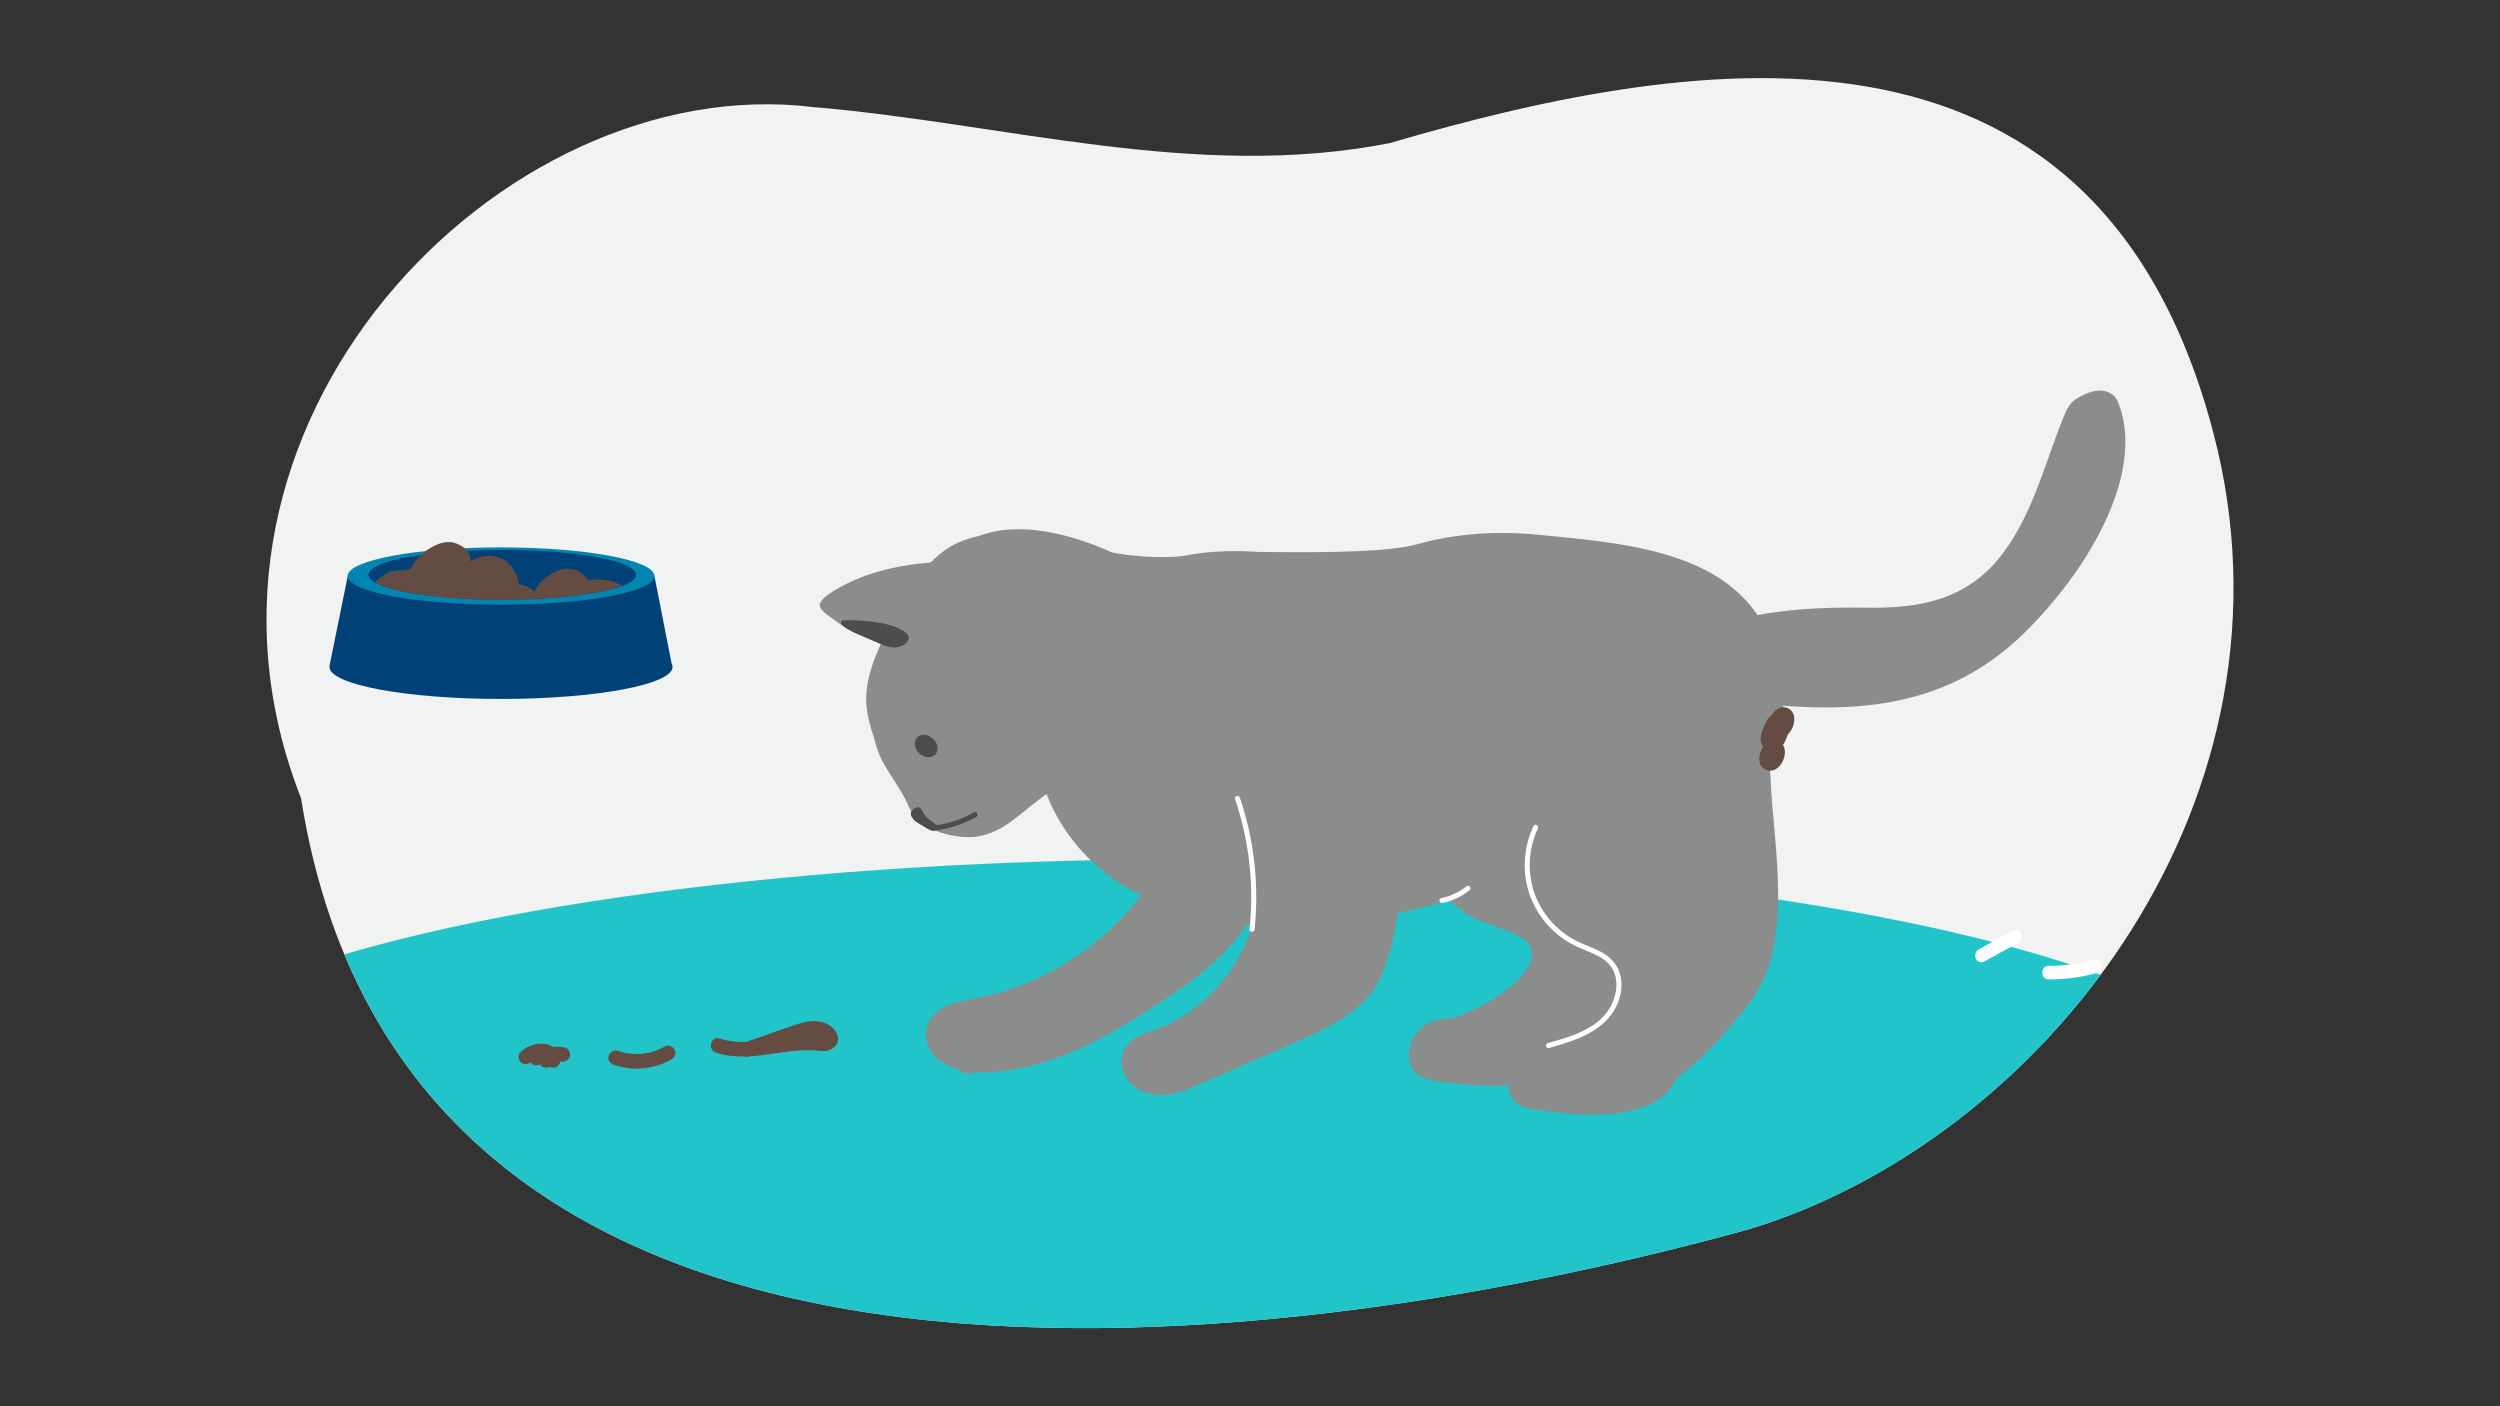
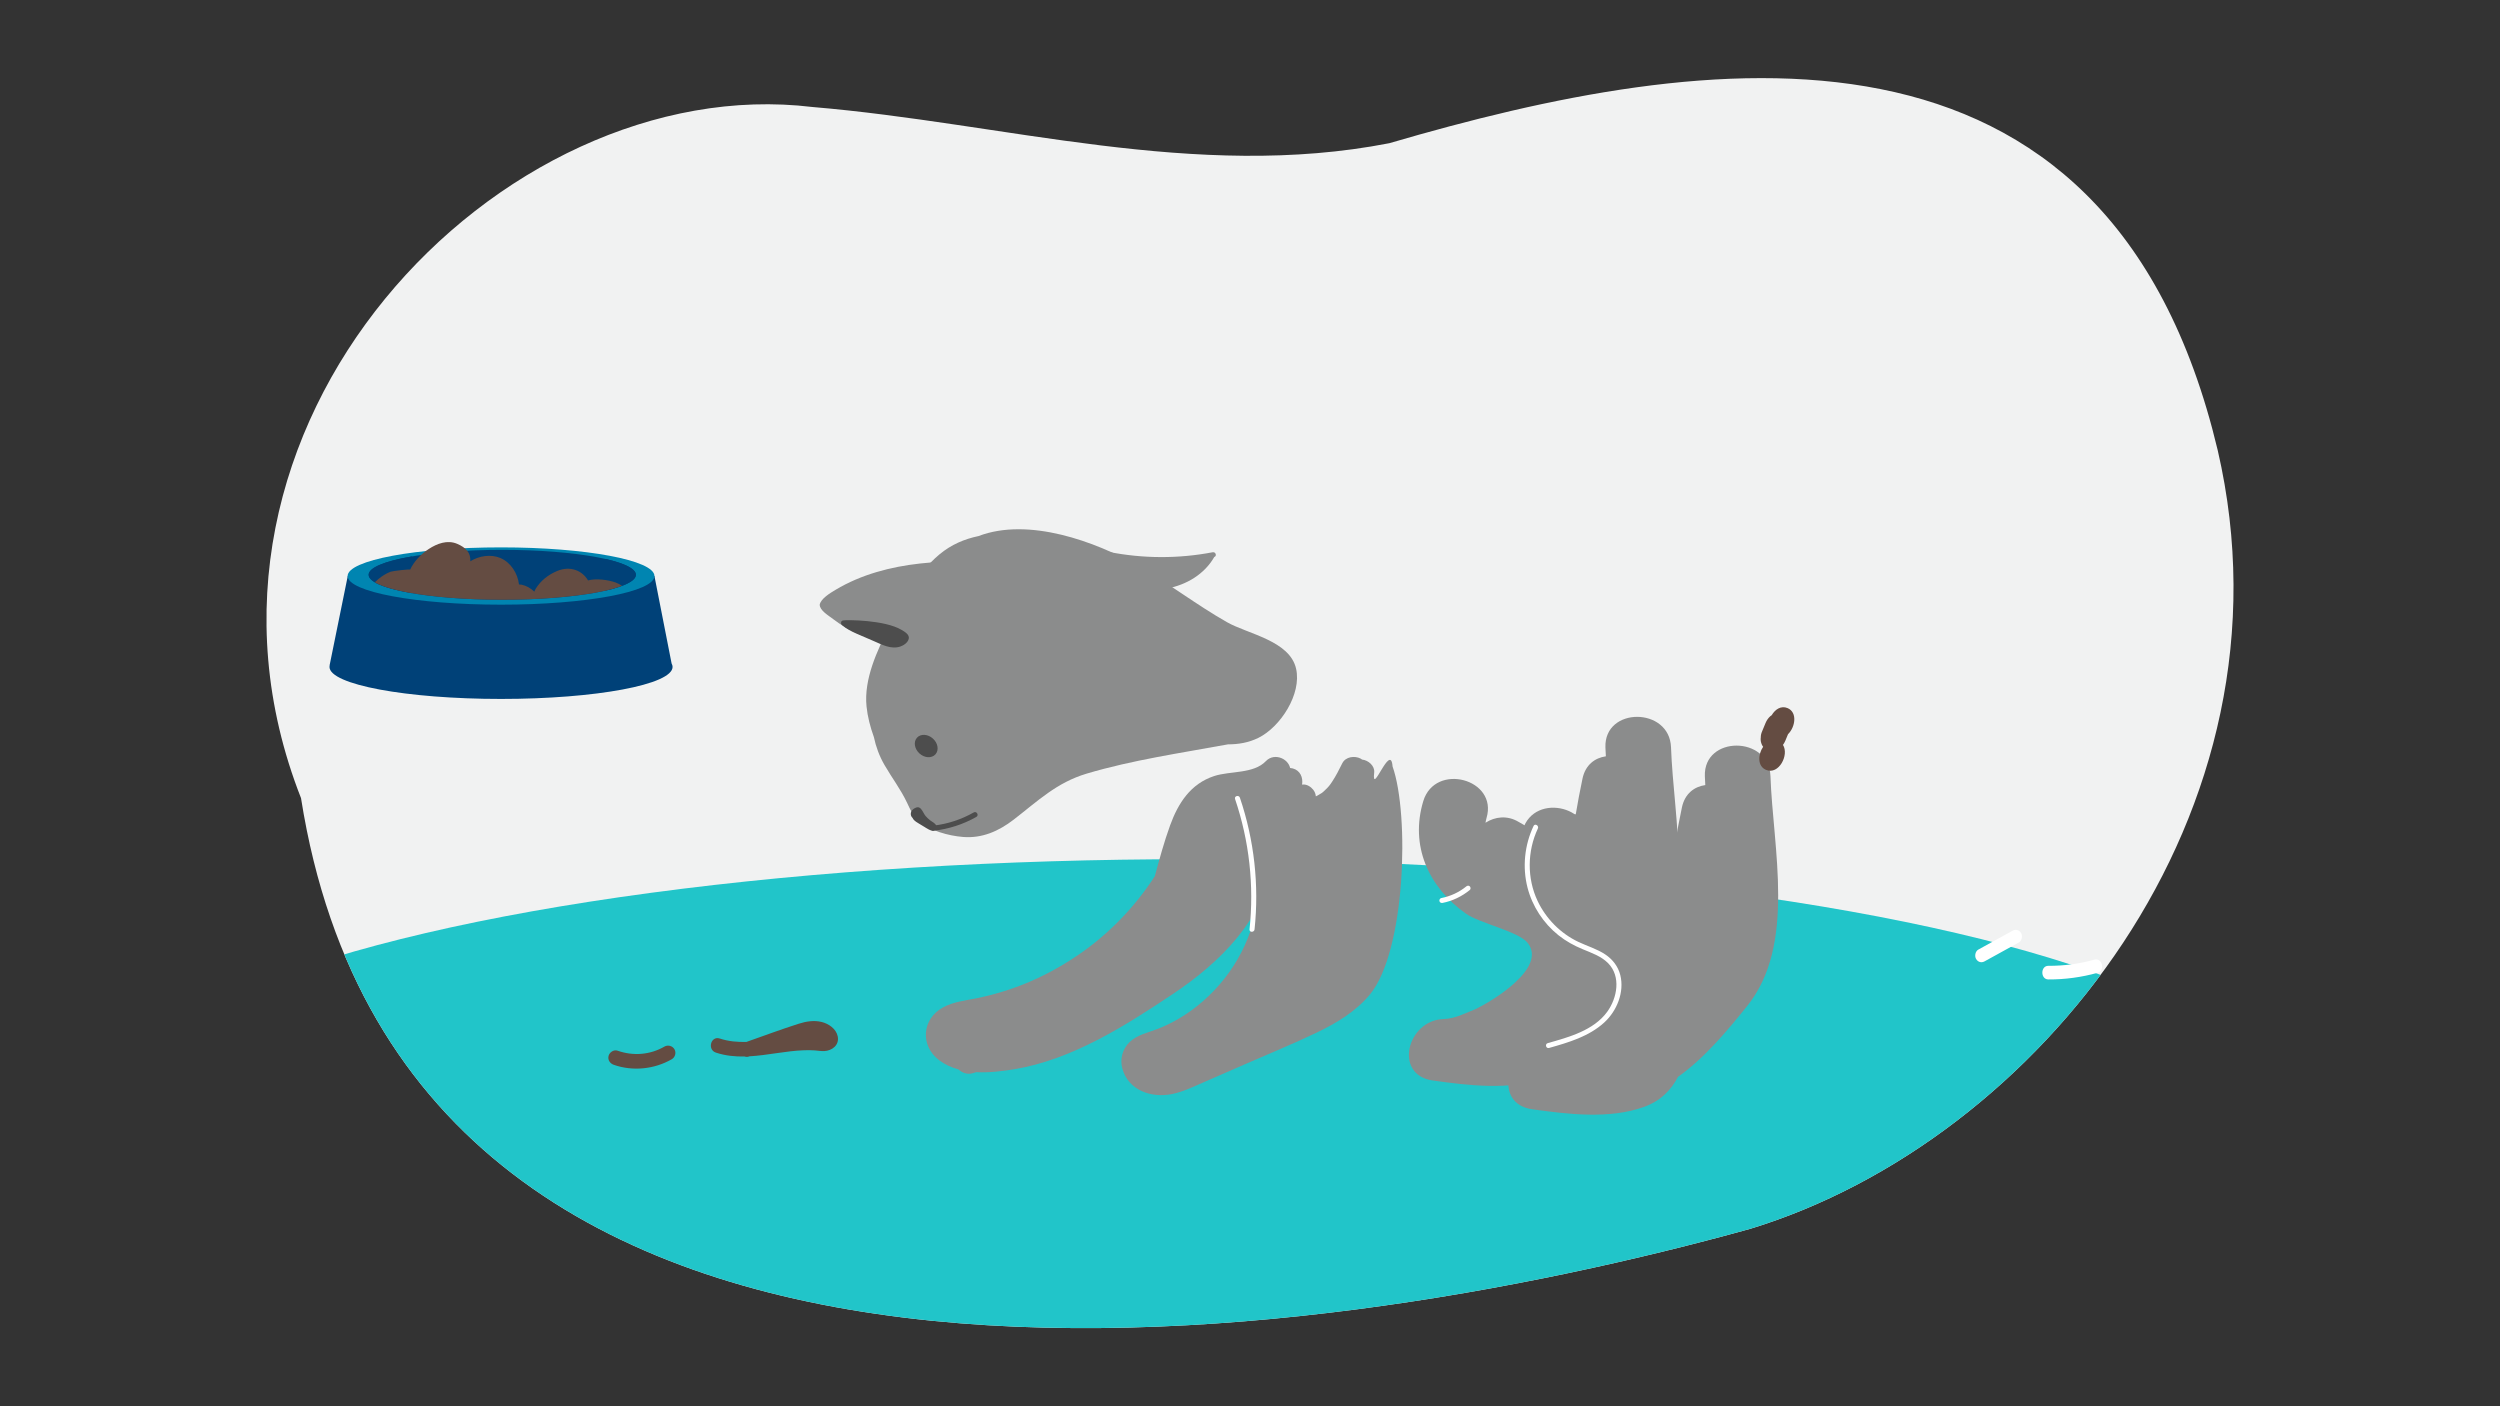
<svg xmlns="http://www.w3.org/2000/svg" xmlns:xlink="http://www.w3.org/1999/xlink" version="1.1" id="Ebene_2" x="0px" y="0px" width="560px" height="315px" viewBox="0 0 560 315" xml:space="preserve">
  <rect x="0" y="0" width="560" height="315" fill="#333333" stroke="none" />
  <g>
    <g>
      <defs>
        <path id="SVGID_00000001650946900316706620000012495358896007898002_" d="M496.769,100.863     C472.176-2.484,381.858,11.39,311.222,32.075c-43.456,8.484-86.124-4.485-129.226-8.106     C112.142,15.533,34.69,95.398,67.428,178.779c24.416,154.675,227.422,123.468,324.663,96.466     C456.391,255.585,515.568,182.158,496.769,100.863z" />
      </defs>
      <clipPath id="SVGID_00000085247273058429189220000002806180234422436246_">
        <use xlink:href="#SVGID_00000001650946900316706620000012495358896007898002_" overflow="visible" />
      </clipPath>
      <rect x="-131.65" y="-97.154" clip-path="url(#SVGID_00000085247273058429189220000002806180234422436246_)" fill="#F1F2F2" width="772.364" height="424.067" />
      <g clip-path="url(#SVGID_00000085247273058429189220000002806180234422436246_)">
        <ellipse fill="#21C5C9" cx="266.773" cy="248.758" rx="242.069" ry="56.299" />
        <path fill="#FFFFFF" d="M46.278,225.603c-3.037-0.336-6.074-0.978-9.044-1.879c-0.723-0.219-1.511,0.272-1.71,1.066     c-0.199,0.798,0.245,1.656,0.971,1.877c3.203,0.972,6.476,1.622,9.783,1.988c0.748,0.082,1.389-0.76,1.389-1.525     C47.667,226.234,47.027,225.685,46.278,225.603z" />
        <path fill="#FFFFFF" d="M64.394,220.25c-1.984-1.788-4.203-3.156-6.64-4.052c-0.689-0.254-1.549,0.292-1.709,1.065     c-0.175,0.843,0.232,1.605,0.97,1.877c0.266,0.098,0.529,0.2,0.791,0.31c0.131,0.055,0.26,0.113,0.39,0.169     c0.014,0.006,0.008,0.004,0.019,0.009c0.044,0.021,0.088,0.042,0.132,0.063c0.512,0.248,1.014,0.522,1.503,0.819     c0.49,0.297,0.967,0.619,1.431,0.963c0.232,0.172,0.46,0.35,0.685,0.533c0.047,0.038,0.093,0.076,0.139,0.115     c0.108,0.095,0.216,0.19,0.324,0.286c0.292,0.264,0.589,0.447,0.982,0.447c0.341,0,0.748-0.166,0.982-0.447     C64.863,221.848,64.994,220.791,64.394,220.25z" />
        <path fill="#FFFFFF" d="M76.127,213.409c-1.458-0.569-2.514-1.053-3.889-1.794c-1.328-0.715-2.615-1.514-3.862-2.386     c-0.614-0.429-1.56-0.162-1.901,0.547c-0.363,0.755-0.157,1.629,0.498,2.087c2.638,1.845,5.469,3.338,8.416,4.487     c0.686,0.268,1.551-0.302,1.709-1.066C77.275,214.431,76.861,213.696,76.127,213.409z" />
        <path fill="#FFFFFF" d="M33.386,236.379c-3.153-1.247-6.427-2.021-9.761-2.381c-0.748-0.081-1.389,0.759-1.389,1.525     c0,0.892,0.64,1.444,1.389,1.525c3.02,0.327,6.107,1.12,9.022,2.273c0.706,0.279,1.521-0.315,1.709-1.066     C34.568,237.409,34.094,236.659,33.386,236.379z" />
        <path fill="#FFFFFF" d="M452.73,209.023c-0.429-0.731-1.205-0.931-1.901-0.547c-2.564,1.412-5.127,2.824-7.69,4.236     c-0.651,0.359-0.887,1.425-0.499,2.087c0.429,0.731,1.205,0.931,1.901,0.547c2.563-1.412,5.127-2.825,7.69-4.236     C452.882,210.752,453.119,209.685,452.73,209.023z" />
        <path fill="#FFFFFF" d="M469.145,214.959c-3.381,0.944-6.83,1.404-10.319,1.385c-1.788-0.009-1.79,3.042,0,3.051     c3.723,0.02,7.45-0.487,11.057-1.495C471.616,217.417,470.882,214.473,469.145,214.959z" />
-         <path fill="#FFFFFF" d="M486.264,221.315c-0.217-0.866-0.965-1.197-1.709-1.066c-3.005,0.53-6.128,0.551-9.138,0.054     c-0.742-0.123-1.494,0.204-1.71,1.065c-0.18,0.721,0.224,1.753,0.971,1.877c3.544,0.585,7.076,0.57,10.616-0.054     C486.034,223.06,486.447,222.046,486.264,221.315z" />
-         <path fill="#FFFFFF" d="M494.305,227.972c-2.563,0.191-5.126,0.382-7.689,0.574c-0.723,0.054-1.424,0.663-1.389,1.525     c0.032,0.78,0.613,1.583,1.389,1.525c2.563-0.191,5.126-0.382,7.689-0.574c0.723-0.054,1.425-0.663,1.389-1.525     C495.663,228.717,495.082,227.914,494.305,227.972z" />
      </g>
      <g clip-path="url(#SVGID_00000085247273058429189220000002806180234422436246_)">
        <g>
          <path fill="#644C42" d="M187.647,232.133c-0.357-1.689-2.009-2.821-3.601-3.213c-1.712-0.422-3.469-0.132-5.124,0.394      c-3.936,1.25-7.818,2.708-11.716,4.075c-2.016,0.058-4.021-0.114-5.973-0.76c-2.005-0.663-2.864,2.497-0.87,3.157      c2.131,0.705,4.276,0.912,6.429,0.87c0.298,0.105,0.621,0.123,0.93,0.015c0.052-0.018,0.104-0.036,0.157-0.055      c4.069-0.228,8.161-1.217,12.233-1.356c0.794-0.027,1.59-0.023,2.384,0.03c0.712,0.047,1.426,0.191,2.141,0.154      C186.405,235.354,188.061,234.086,187.647,232.133z" />
          <path fill="#644C42" d="M151.073,235.024c-0.45-0.769-1.471-1.031-2.24-0.587c-3.209,1.851-6.987,2.156-10.493,0.918      c-0.834-0.294-1.791,0.334-2.014,1.143c-0.248,0.904,0.307,1.718,1.143,2.014c4.26,1.504,9.113,1.004,13.016-1.249      C151.251,236.822,151.518,235.783,151.073,235.024z" />
-           <path fill="#644C42" d="M127.22,235.033c-0.342-0.314-0.701-0.421-1.158-0.48c-0.728-0.093-1.47-0.114-2.211-0.074      c-0.153-0.107-0.324-0.195-0.518-0.276c-2.24-0.929-5.005-0.259-6.708,1.415c-0.611,0.601-0.648,1.72,0,2.315      c0.633,0.581,1.582,0.631,2.235,0.065c0.124,0.168,0.278,0.312,0.466,0.411c0.36,0.19,0.867,0.331,1.261,0.165      c0.122-0.051,0.246-0.095,0.369-0.143c0.25,0.428,0.697,0.739,1.345,0.739c0.315,0,0.577-0.08,0.799-0.205      c0.222,0.129,0.493,0.205,0.813,0.205c0.951,0,1.47-0.669,1.562-1.401c0.196,0.016,0.392,0.033,0.587,0.058      c0.385,0.05,0.897-0.218,1.158-0.479c0.284-0.284,0.498-0.75,0.479-1.158C127.681,235.767,127.542,235.328,127.22,235.033z" />
        </g>
        <g>
          <g>
-             <path fill="#8B8C8C" d="M397.564,145.889c-6.984-22.18-31.672-24.033-53.095-26.115c-9.039-0.878-18.377-0.311-27.124,2.163       c-5.498,1.555-18.046,1.96-35.678,1.689c-0.192-0.014-0.381-0.038-0.573-0.05c-12.102-0.728-24.84,1.379-34.434,9.304       c-24.187,19.977-17.639,55.601,10.075,68.21c24.734,11.253,54.644,5.729,80.913-3.628c7.393-0.597,14.396-0.999,20.404-1.227       C384.847,195.22,406.01,172.712,397.564,145.889z" />
-             <path fill="#8B8C8C" d="M466.474,88.619c-1.546,0.575-2.962,1.77-3.802,3.756c-4.375,10.342-6.876,21.941-13.954,31.467       c-8.062,10.852-19.265,12.461-30.711,12.279c-20.276-0.322-37.902,2.039-56.419,15.832c-6.666,4.965-0.047,13.143,6.603,8.19       c6.798-5.063,13.992-8.579,21.443-10.62c-1.57,3.225-0.684,7.543,3.708,8.006c20.497,2.161,41.898,1.9,59.801-15.459       c13.82-13.401,27.613-35.499,21.415-51.743C473.254,86.908,469.422,86.914,466.474,88.619z" />
            <path fill="#8B8C8C" d="M374.31,167.417c-0.31-9.103-15.008-9.144-14.696,0c0.023,0.656,0.067,1.332,0.099,1.996       c-2.433,0.349-4.579,1.89-5.235,5.001c-0.56,2.655-1.061,5.313-1.507,7.974c-2.714,0.69-7.689,3.227-10.182,3.163       c-0.949-0.495-1.83-0.974-2.605-1.44c-2.577-1.551-5.313-1.174-7.432,0.182c0.071-0.347,0.116-0.681,0.227-1.049       c2.637-8.784-11.54-12.534-14.171-3.771c-2.973,9.906,1.066,19.187,9.577,25.197c3.016,2.129,11.789,3.982,13.813,6.537       c4.418,5.576-7.842,12.985-11.664,14.829c-0.271,0.131-1.756,0.733-3.143,1.29c-1.293,0.52-2.659,0.899-4.059,0.944       c-8.162,0.262-11.235,12.519-2.415,13.759c7.957,1.119,17.312,2.272,25.061-0.519c3.791-1.366,6.062-3.791,7.621-6.726       c5.996-4.249,11.101-10.42,15.512-15.901C380.107,205.217,374.858,183.5,374.31,167.417z" />
            <path fill="#8B8C8C" d="M396.582,173.859c-0.31-9.103-15.008-9.144-14.696,0c0.023,0.656,0.067,1.332,0.099,1.996       c-2.433,0.349-4.579,1.89-5.235,5.001c-0.56,2.655-1.061,5.313-1.507,7.974c-2.714,0.69-7.689,3.227-10.182,3.163       c-0.949-0.495-1.83-0.974-2.605-1.44c-2.577-1.551-5.313-1.174-7.432,0.182c0.071-0.347,0.116-0.681,0.227-1.049       c2.637-8.784-11.54-12.534-14.171-3.771c-2.973,9.906,1.066,19.187,9.577,25.197c3.016,2.129,11.789,3.982,13.813,6.537       c4.418,5.576-7.842,12.985-11.664,14.829c-0.271,0.131-1.756,0.733-3.143,1.29c-1.293,0.52-2.659,0.899-4.059,0.944       c-8.162,0.262-11.235,12.519-2.415,13.759c7.957,1.119,17.312,2.272,25.061-0.519c3.791-1.366,6.062-3.791,7.621-6.726       c5.996-4.249,11.101-10.42,15.512-15.901C402.379,211.66,397.131,189.943,396.582,173.859z" />
            <path fill="#8B8C8C" d="M311.934,171.684c-0.419-5.588-4.744,6.958-4.115,1.358c0.166-1.479-1.302-2.748-2.718-2.902       c-0.105-0.076-0.205-0.156-0.326-0.218c-1.348-0.696-3.368-0.42-4.103,1.051c-0.709,1.421-1.421,2.847-2.305,4.173       c-0.107,0.161-0.216,0.321-0.329,0.478c-0.017,0.024-0.078,0.108-0.138,0.19c-0.069,0.084-0.221,0.278-0.253,0.314       c-0.118,0.137-0.239,0.271-0.364,0.403c-0.261,0.277-0.535,0.542-0.823,0.792c-0.105,0.092-0.213,0.179-0.32,0.267       c-0.001,0.001-0.001,0.002-0.003,0.003c-0.022,0.013-0.03,0.017-0.06,0.036c-0.295,0.183-0.581,0.373-0.889,0.537       c-0.138,0.073-0.281,0.136-0.42,0.207c-0.007,0.002-0.014,0.004-0.021,0.006c-0.049-0.522-0.218-1.016-0.588-1.484       c-0.52-0.659-1.449-1.264-2.355-1.156c-0.049,0.006-0.092,0.019-0.141,0.026c0.001-0.011,0.003-0.022,0.005-0.033       c0.246-1.563-0.405-3.153-2.094-3.607c-1.42-0.382-3.441,0.473-3.688,2.048c-1.2,7.64-2.4,15.28-3.6,22.92       c-0.216,0.355-0.349,0.787-0.36,1.299c-0.204,9.29-4.38,18.184-11.147,24.67c-3.273,3.136-7.158,5.74-11.428,7.4       c-2.149,0.836-4.607,1.311-6.315,2.953c-1.587,1.524-2.205,3.785-1.648,5.888c1.29,4.874,6.421,6.702,11.082,5.779       c2.564-0.508,4.953-1.696,7.326-2.731c3.044-1.33,6.089-2.658,9.134-3.987c5.3-2.313,10.673-4.512,15.889-7.002       c4.45-2.123,8.841-4.743,12-8.545C314.872,213.128,315.759,182.485,311.934,171.684z" />
            <path fill="#8B8C8C" d="M289.076,172.765c0.032-2.756-3.577-4.311-5.509-2.282c-2.768,2.907-8.001,2.171-11.597,3.351       c-5.272,1.73-8.05,6.048-9.865,11.042c-1.353,3.722-2.39,7.558-3.428,11.39c-4.473,6.911-10.271,12.926-17.101,17.601       c-4.601,3.149-9.592,5.741-14.864,7.565c-2.584,0.894-5.225,1.622-7.904,2.168c-2.567,0.522-5.231,0.781-7.573,2.057       c-4.757,2.592-5.162,8.595-0.866,11.834c1.308,0.986,2.779,1.64,4.333,2.064c0.806,0.758,1.961,1.169,3.085,0.87       c0.301-0.08,0.596-0.176,0.897-0.259c2.903,0.151,5.889-0.222,8.56-0.665c12.899-2.139,24.839-9.727,35.53-16.88       c10.439-6.986,20.5-16.742,22.075-29.578C287.525,186.598,288.994,179.785,289.076,172.765z" />
            <g>
              <path fill="#8B8C8C" d="M203.188,179.829c0.709,1.489,1.284,2.92,2.559,4.039c2.516,2.209,6.694,3.347,9.965,3.611        c4.297,0.348,8.018-1.309,11.364-3.892c5.374-4.148,9.605-8.293,16.364-10.304c10.239-3.046,21.077-4.606,31.628-6.547        c2.321-0.001,4.61-0.368,6.829-1.466c4.913-2.43,9.716-9.8,8.428-15.48c-1.425-6.288-10.782-7.76-15.466-10.415        c-6.863-3.889-13.118-8.755-19.973-12.665c-9.466-5.4-24.501-10.905-35.694-6.633c-3.138,0.657-6.107,1.892-8.775,4.121        c-5.01,4.185-8.318,10.525-11.25,16.253c-2.707,5.291-5.681,11.688-5.066,17.777c0.23,2.28,0.823,4.589,1.644,6.866        c0.455,2.153,1.218,4.262,2.398,6.294C199.844,174.321,201.709,176.724,203.188,179.829z" />
              <path fill="#8B8C8C" d="M198.368,143.823c-4.26-0.733-8.342-2.524-11.766-5.163c-1.034-0.797-2.98-1.907-2.988-3.215        c0.252-1.33,2.272-2.562,3.572-3.337c5.709-3.42,12.301-5.15,18.916-5.883c6.614-0.738,13.289-0.526,19.941-0.314        c-4.279,1.615-8.205,4.159-11.429,7.403c-3.387,3.405-6.101,7.645-10.302,9.985" />
              <g>
                <ellipse transform="matrix(0.672 -0.741 0.741 0.672 -55.764 208.452)" fill="#4D4D4D" cx="207.39" cy="167.165" rx="2.247" ry="2.782" />
              </g>
              <path fill="#4D4D4D" d="M204.038,182.045c0.121-0.538,0.566-0.901,1.054-1.105c0.274-0.114,0.551-0.174,0.832-0.039        c0.292,0.141,0.488,0.415,0.661,0.682c0.268,0.413,0.458,0.867,0.782,1.243c0.318,0.37,0.686,0.698,1.074,0.992        c0.412,0.312,1.011,0.566,1.238,1.05c0.314,0.667-0.288,1.353-0.989,1.186c-0.457-0.108-0.929-0.398-1.328-0.639        c-0.045-0.027-0.087-0.06-0.131-0.089c-0.033-0.02-0.065-0.04-0.098-0.059c-0.44-0.267-0.88-0.533-1.32-0.8        c-0.385-0.233-0.786-0.47-1.097-0.8c-0.122-0.13-0.221-0.279-0.292-0.441C204.09,182.948,203.944,182.463,204.038,182.045z" />
              <path fill="#4D4D4D" d="M209.106,184.931c3.171-0.355,6.242-1.371,9.014-2.947c0.648-0.369,1.228,0.636,0.578,1.005        c-2.961,1.684-6.218,2.723-9.6,3.101C208.358,186.173,208.371,185.013,209.106,184.931z" />
              <path fill="#4D4D4D" d="M188.618,140.024c0.947,0.818,2.061,1.385,3.199,1.891c1.278,0.57,2.569,1.112,3.855,1.667        c1.857,0.801,3.929,1.944,5.996,1.245c0.779-0.263,1.694-0.889,1.893-1.744c0.219-0.941-0.931-1.58-1.607-1.985        c-3.754-2.25-12.246-2.272-13.103-2.122C188.3,139.071,188.275,139.728,188.618,140.024z" />
            </g>
            <path fill="#FFFFFF" d="M362.947,218.421c-0.483-1.935-1.706-3.507-3.347-4.612c-1.855-1.249-4.035-1.87-6.04-2.822       c-3.991-1.894-7.248-5.183-9.138-9.173c-2.402-5.071-2.324-11.165,0.059-16.225c0.306-0.65-0.661-1.22-0.968-0.566       c-2.023,4.295-2.528,9.224-1.344,13.83c1.071,4.165,3.559,7.945,6.911,10.631c1.657,1.328,3.475,2.322,5.432,3.136       c1.992,0.828,4.16,1.566,5.709,3.138c2.931,2.974,2.039,7.801-0.212,10.89c-3.042,4.177-8.599,5.678-13.314,7.011       c-0.694,0.196-0.399,1.279,0.298,1.082c4.354-1.231,8.924-2.567,12.343-5.688C362.178,226.46,363.902,222.252,362.947,218.421z       " />
            <path fill="#FFFFFF" d="M329.243,198.554c-0.232-0.232-0.558-0.192-0.793,0c-1.622,1.329-3.566,2.216-5.62,2.617       c-0.297,0.058-0.468,0.414-0.392,0.69c0.085,0.311,0.392,0.45,0.69,0.392c2.251-0.44,4.344-1.454,6.115-2.905       C329.477,199.155,329.442,198.753,329.243,198.554z" />
            <path fill="#8B8C8C" d="M271.648,123.702c-7.67,1.47-15.59,1.444-23.251-0.071c-0.626-0.124-0.93,0.71-0.497,0.998       c-0.013,0.416,0.383,0.827,0.797,0.516c0.437-0.329,0.96-0.124,1.221,0.329c0.286,0.497,0.211,1.159,0.115,1.695       c-0.177,0.985-0.503,1.962-0.25,2.968c0.543,2.156,3.19,2,4.962,2.105c4.414,0.26,9.025-0.369,12.795-2.824       c1.826-1.19,3.378-2.757,4.46-4.655C272.627,124.577,272.333,123.571,271.648,123.702z" />
            <path fill="#FFFFFF" d="M277.737,178.684c-0.231-0.68-1.315-0.388-1.082,0.299c3.181,9.373,4.287,19.36,3.242,29.203       c-0.076,0.717,1.046,0.711,1.122,0C282.073,198.255,280.945,188.141,277.737,178.684z" />
          </g>
          <path fill="#644C42" d="M399.383,166.858c0.199-0.273,0.374-0.567,0.511-0.894l0.622-1.504c1.628-1.581,2.163-4.91-0.117-5.852      c-1.446-0.598-2.771,0.29-3.537,1.597c-0.115,0.084-0.23,0.167-0.345,0.251c-0.444,0.41-0.789,0.91-1.033,1.497l-0.773,1.87      c-0.198,0.442-0.297,0.891-0.295,1.346c-0.062,0.447-0.028,0.87,0.103,1.269c0.083,0.333,0.234,0.604,0.422,0.84      c-1.163,1.71-1.33,4.358,0.666,5.183C398.45,173.635,400.816,169.083,399.383,166.858z" />
        </g>
      </g>
    </g>
    <g>
      <g>
        <g>
          <path fill="#004178" d="M150.439,148.62l-3.844-19.589H77.899l-4.07,20.01l0.021,0.003c-0.027,0.113-0.045,0.228-0.045,0.342      c0,3.964,17.203,7.176,38.425,7.176c21.223,0,38.428-3.213,38.428-7.176C150.659,149.127,150.581,148.871,150.439,148.62z" />
          <path fill="#0085B1" d="M146.595,129.03c0,3.544-15.385,6.416-34.365,6.416c-18.98,0-34.365-2.873-34.365-6.416      c0-3.545,15.385-6.419,34.365-6.419C131.21,122.612,146.595,125.485,146.595,129.03z" />
          <path fill="#004178" d="M142.438,128.754c0,3.086-13.399,5.59-29.931,5.59c-16.53,0-29.931-2.505-29.931-5.59      c0-3.086,13.4-5.589,29.931-5.589C129.039,123.165,142.438,125.668,142.438,128.754z" />
          <path fill="#004178" d="M92.297,124.632c-5.975,1.021-9.721,2.49-9.721,4.122c0,1.631,3.746,3.101,9.721,4.122V124.632z" />
          <path fill="#004178" d="M135.614,125.201v7.105c4.264-0.965,6.824-2.204,6.824-3.553      C142.438,127.404,139.878,126.166,135.614,125.201z" />
        </g>
        <g>
          <defs>
            <path id="SVGID_00000158020483114816047670000014783200828733980335_" d="M142.057,127.87c0.296-0.6,0.423-1.231,0.2-2.036       c-0.425-1.529-1.264-2.51-2.766-3.062c-1.375-0.503-3.156-0.453-4.75,0.059c-1.619-2.346-5.024-3.782-7.864-3.444       c-2.4,0.284-5.168,1.128-7.57,2.495c-0.64-2.041-2.356-3.72-5.191-4.806c-1.573-0.6-3.697-0.722-5.796-0.381       c-0.849-1.685-2.385-2.999-4.828-3.648c-3.996-1.061-9.63,1.708-11.724,5.177c-1.007,1.669-0.341,0.68-1.564,0.292       c-0.456-0.145-1.854-0.341-2.312-0.23c-2.284,0.549-3.519,2.205-4.819,4.12c-0.72,1.061-2.058,3.963-1.283,5.33       c0.259,0.456,0.526,0.712,0.81,0.834c-0.011,0.06-0.025,0.122-0.025,0.185c0,3.086,13.4,5.59,29.931,5.59       c16.532,0,29.931-2.505,29.931-5.59C142.438,128.452,142.303,128.158,142.057,127.87z" />
          </defs>
          <clipPath id="SVGID_00000065778282598297053980000016495829333652485530_">
            <use xlink:href="#SVGID_00000158020483114816047670000014783200828733980335_" overflow="visible" />
          </clipPath>
          <path clip-path="url(#SVGID_00000065778282598297053980000016495829333652485530_)" fill="#644C42" d="M139.351,131.245      c-0.413-0.299-0.879-0.549-1.391-0.742c-1.677-0.627-4.489-0.989-6.234-0.488c-1.299-2.211-3.993-3.357-6.968-2.095      c-1.998,0.847-3.606,2.122-4.767,3.964c-0.107,0.17-0.216,0.398-0.312,0.647c-0.784-0.794-1.868-1.365-2.868-1.567      c-0.159-0.032-0.351-0.042-0.557-0.039c-0.282-2.511-1.862-4.962-4.182-5.938c-2.107-0.886-4.769-0.493-6.716,0.744      c0.116-1.884-0.983-3.074-2.947-3.912c-2.202-0.938-4.5-0.059-6.368,1.157c-1.793,1.169-3.34,2.83-4.174,4.631      c0.083-0.182-3.975,0.307-4.355,0.453c-3.814,1.468-7.851,6.371-4.105,10.069c1.968,1.945,5.182,3.033,7.829,3.596      c4.18,0.888,8.601,1.191,12.627-0.2c2.711,1.603,6.554,2.133,9.167,2.486c4.377,0.595,9.63,0.44,13.976-1.273      c2.205,0.656,4.683,0.459,6.921-0.436c-0.104,0.041,0.789,0.06,0.98,0.015c0.627-0.151,1.264-0.529,1.816-0.847      c1.596-0.919,3.141-2.247,4.035-3.891C142.042,135.205,141.323,132.676,139.351,131.245z" />
        </g>
      </g>
    </g>
  </g>
  <g>
    <defs>
      <path id="SVGID_00000103952398936537787180000011548729204222253227_" d="M493.73-244.478    c-3.767-11.579-10.203-21.598-19.311-30.057c-16.616-15.254-38.086-26.839-61.103-27.404c-5.154-0.127-10.291-0.575-15.413-1.168    c-25.959-3.008-93.753-10.809-129.721-14.423c-21.286-2.138-42.832-5.005-64.233-5.464c-9.064-0.195-17.625,1.087-26.658,2.301    c-8.751,1.176-17.62,1.839-25.946,4.95c-8.709,3.255-17.711,7.035-26.078,11.067c-1.719,0.828-3.37,1.781-4.968,2.825    c-7.741,5.057-15.12,11.141-22.213,17.004c-1.858,1.536-3.599,3.203-5.208,4.999c-6.682,7.462-14.874,16.93-19.517,26.637    c-3.98,8.322-8.405,17.291-10.89,26.445c-0.211,0.776-0.379,1.557-0.54,2.344c-1.732,8.439-3.371,19.146-3.726,27.805    c-0.09,2.188-0.001,4.37,0.235,6.548c1.037,9.592,1.691,19.862,4.237,29.249c1.543,5.686,4.469,11.463,6.67,16.679    c2.427,5.75,4.504,11.8,7.935,17.078c5.149,7.921,11.438,15.848,17.606,22.967c1.516,1.75,3.091,3.428,4.806,4.987    c4.211,3.828,9.064,7.226,13.488,10.644c4.994,3.859,9.852,7.942,15.252,11.238c14.475,8.833,30.847,14.921,46.797,20.491    c9.46,3.304,19.171,5.817,29.038,7.562c17.119,3.027,34.724,5.616,52.174,6.105c14.2,0.397,27.987-1.293,42.049-3.183    c13.56-1.822,26.898-3.632,40.044-7.497c16.694-4.907,32.923-12.039,48.604-19.4c9.073-4.259,17.776-9.252,26.061-14.892    c22.528-15.336,44.385-32.802,61.218-54.412c9.107-8.46,15.544-18.478,19.311-30.057c5.847-11.13,8.529-23.124,8.044-35.983    C502.259-221.354,499.577-233.348,493.73-244.478z" />
    </defs>
    <clipPath id="SVGID_00000160884368716224819300000009602330640699674510_">
      <use xlink:href="#SVGID_00000103952398936537787180000011548729204222253227_" overflow="visible" />
    </clipPath>
    <rect x="-81.336" y="-379.824" clip-path="url(#SVGID_00000160884368716224819300000009602330640699674510_)" fill="#F1F2F2" width="718.505" height="394.496" />
  </g>
</svg>